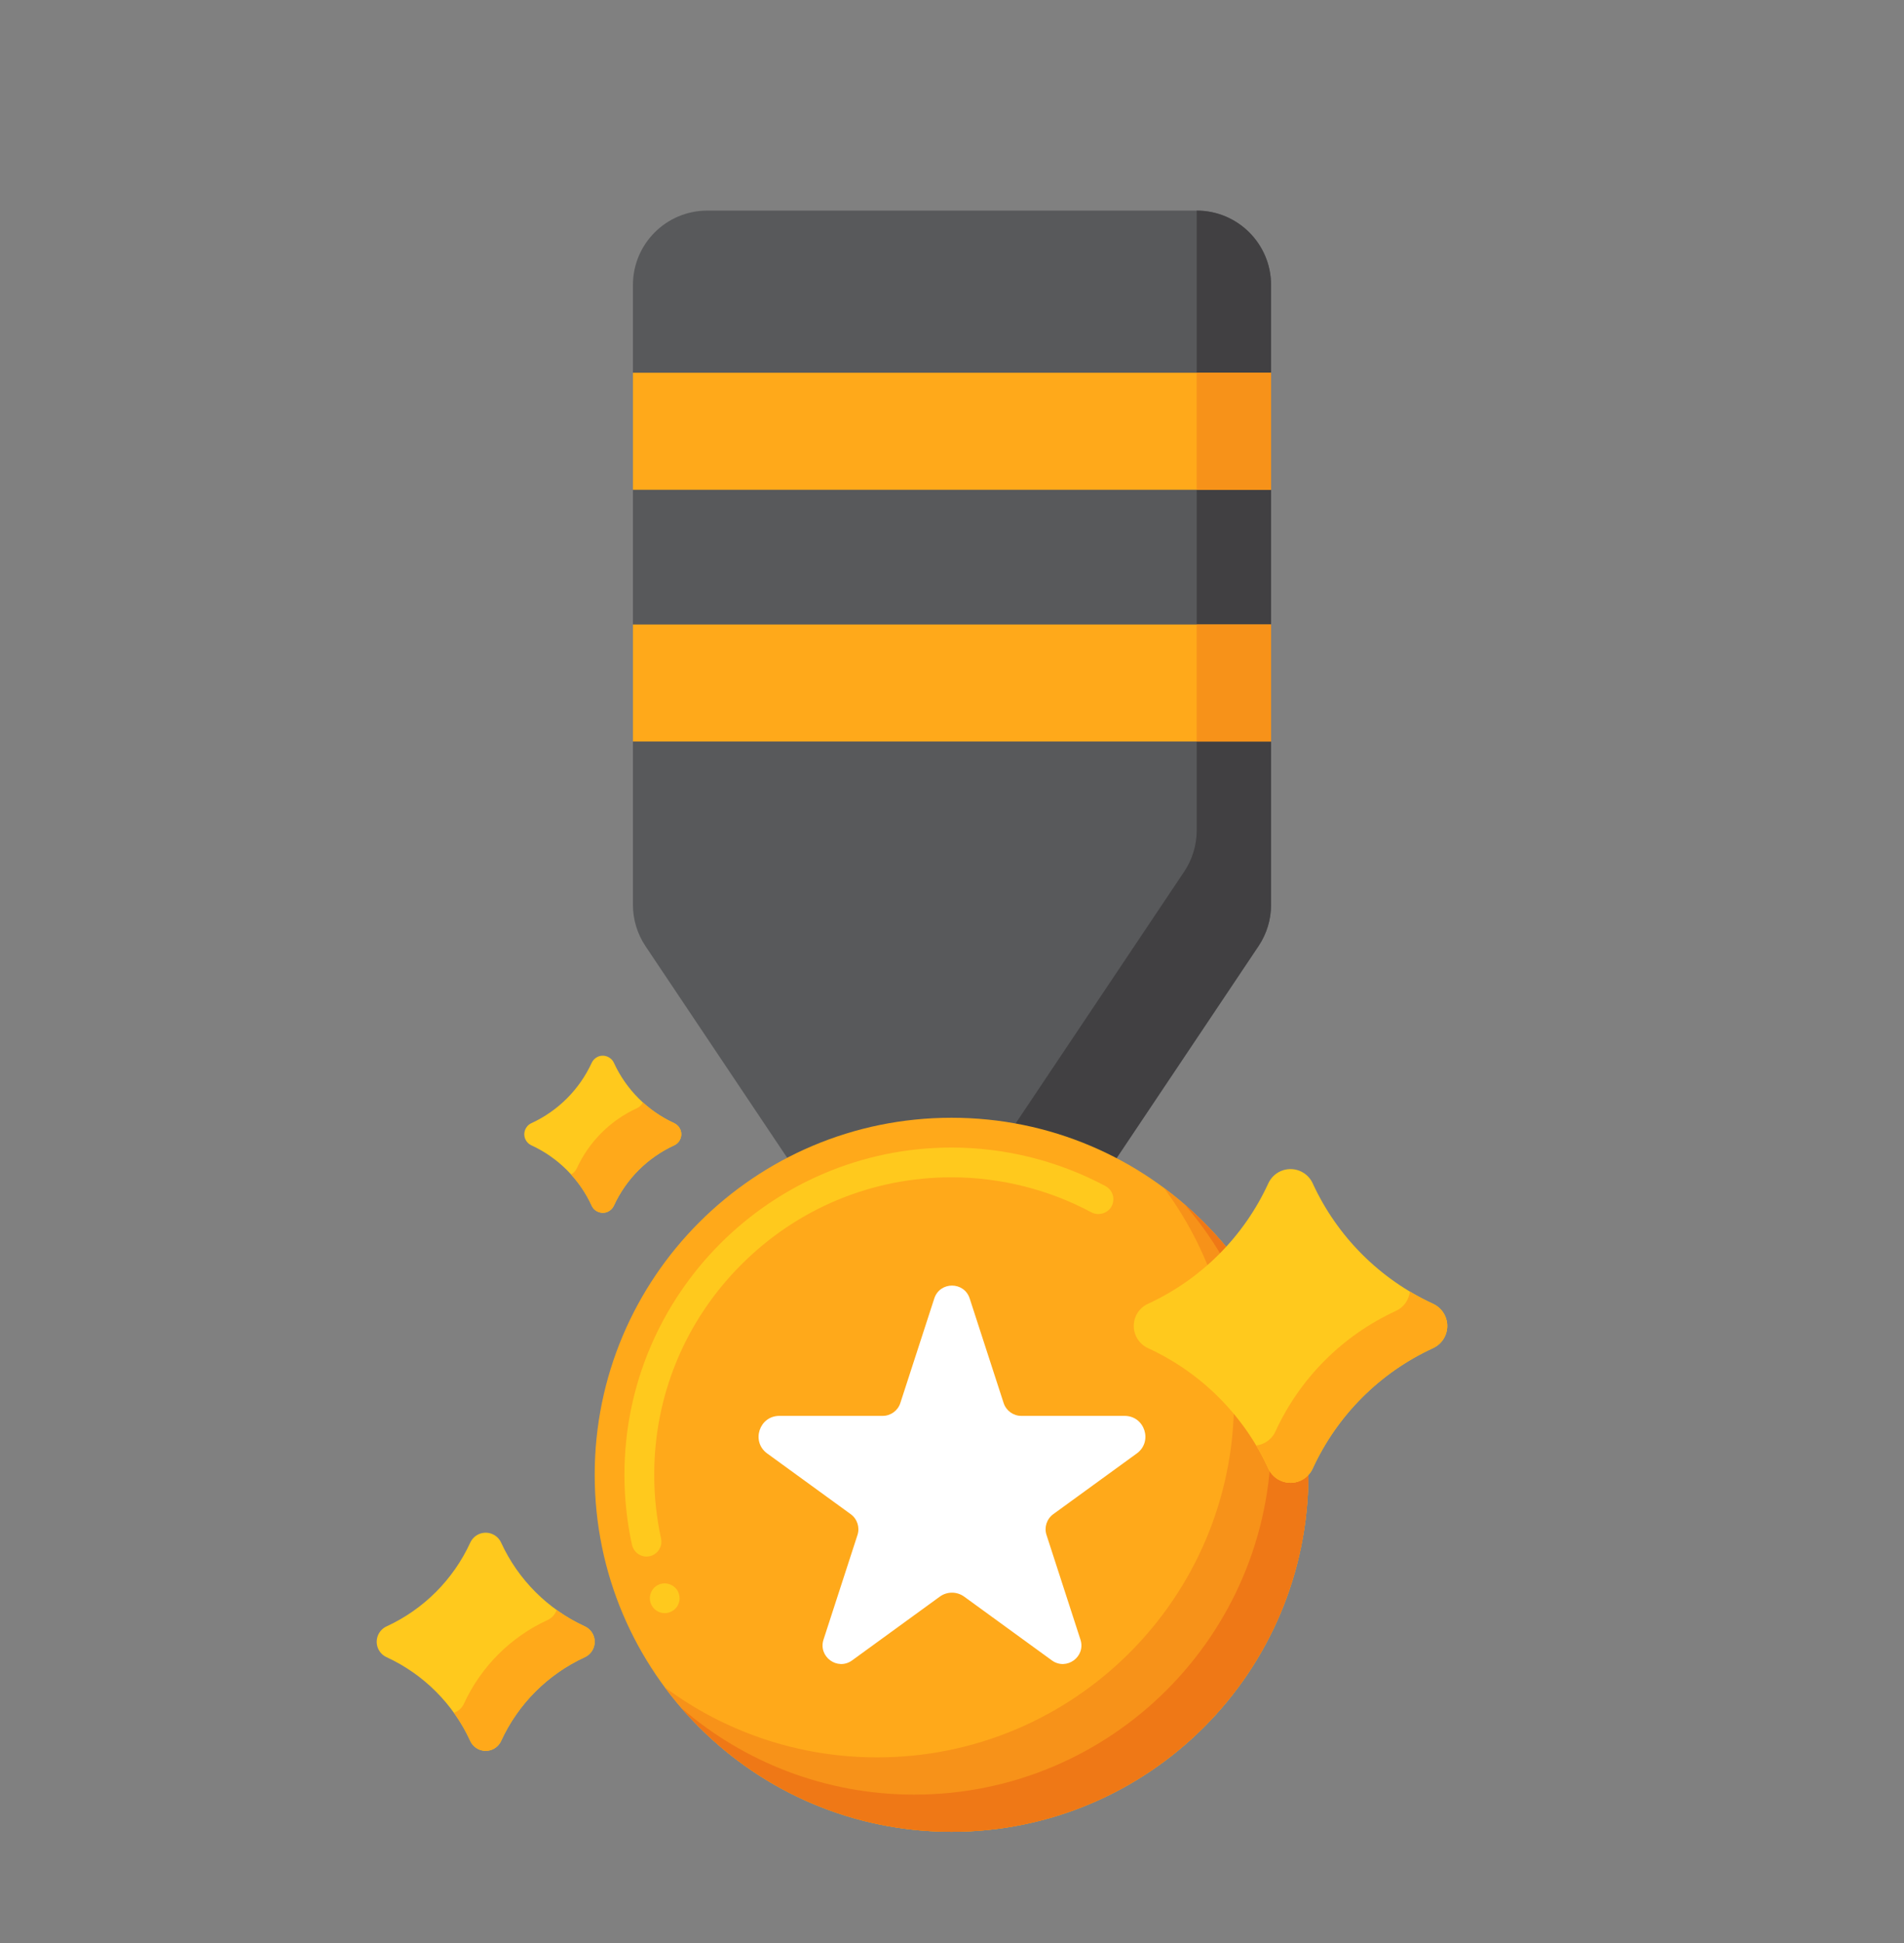
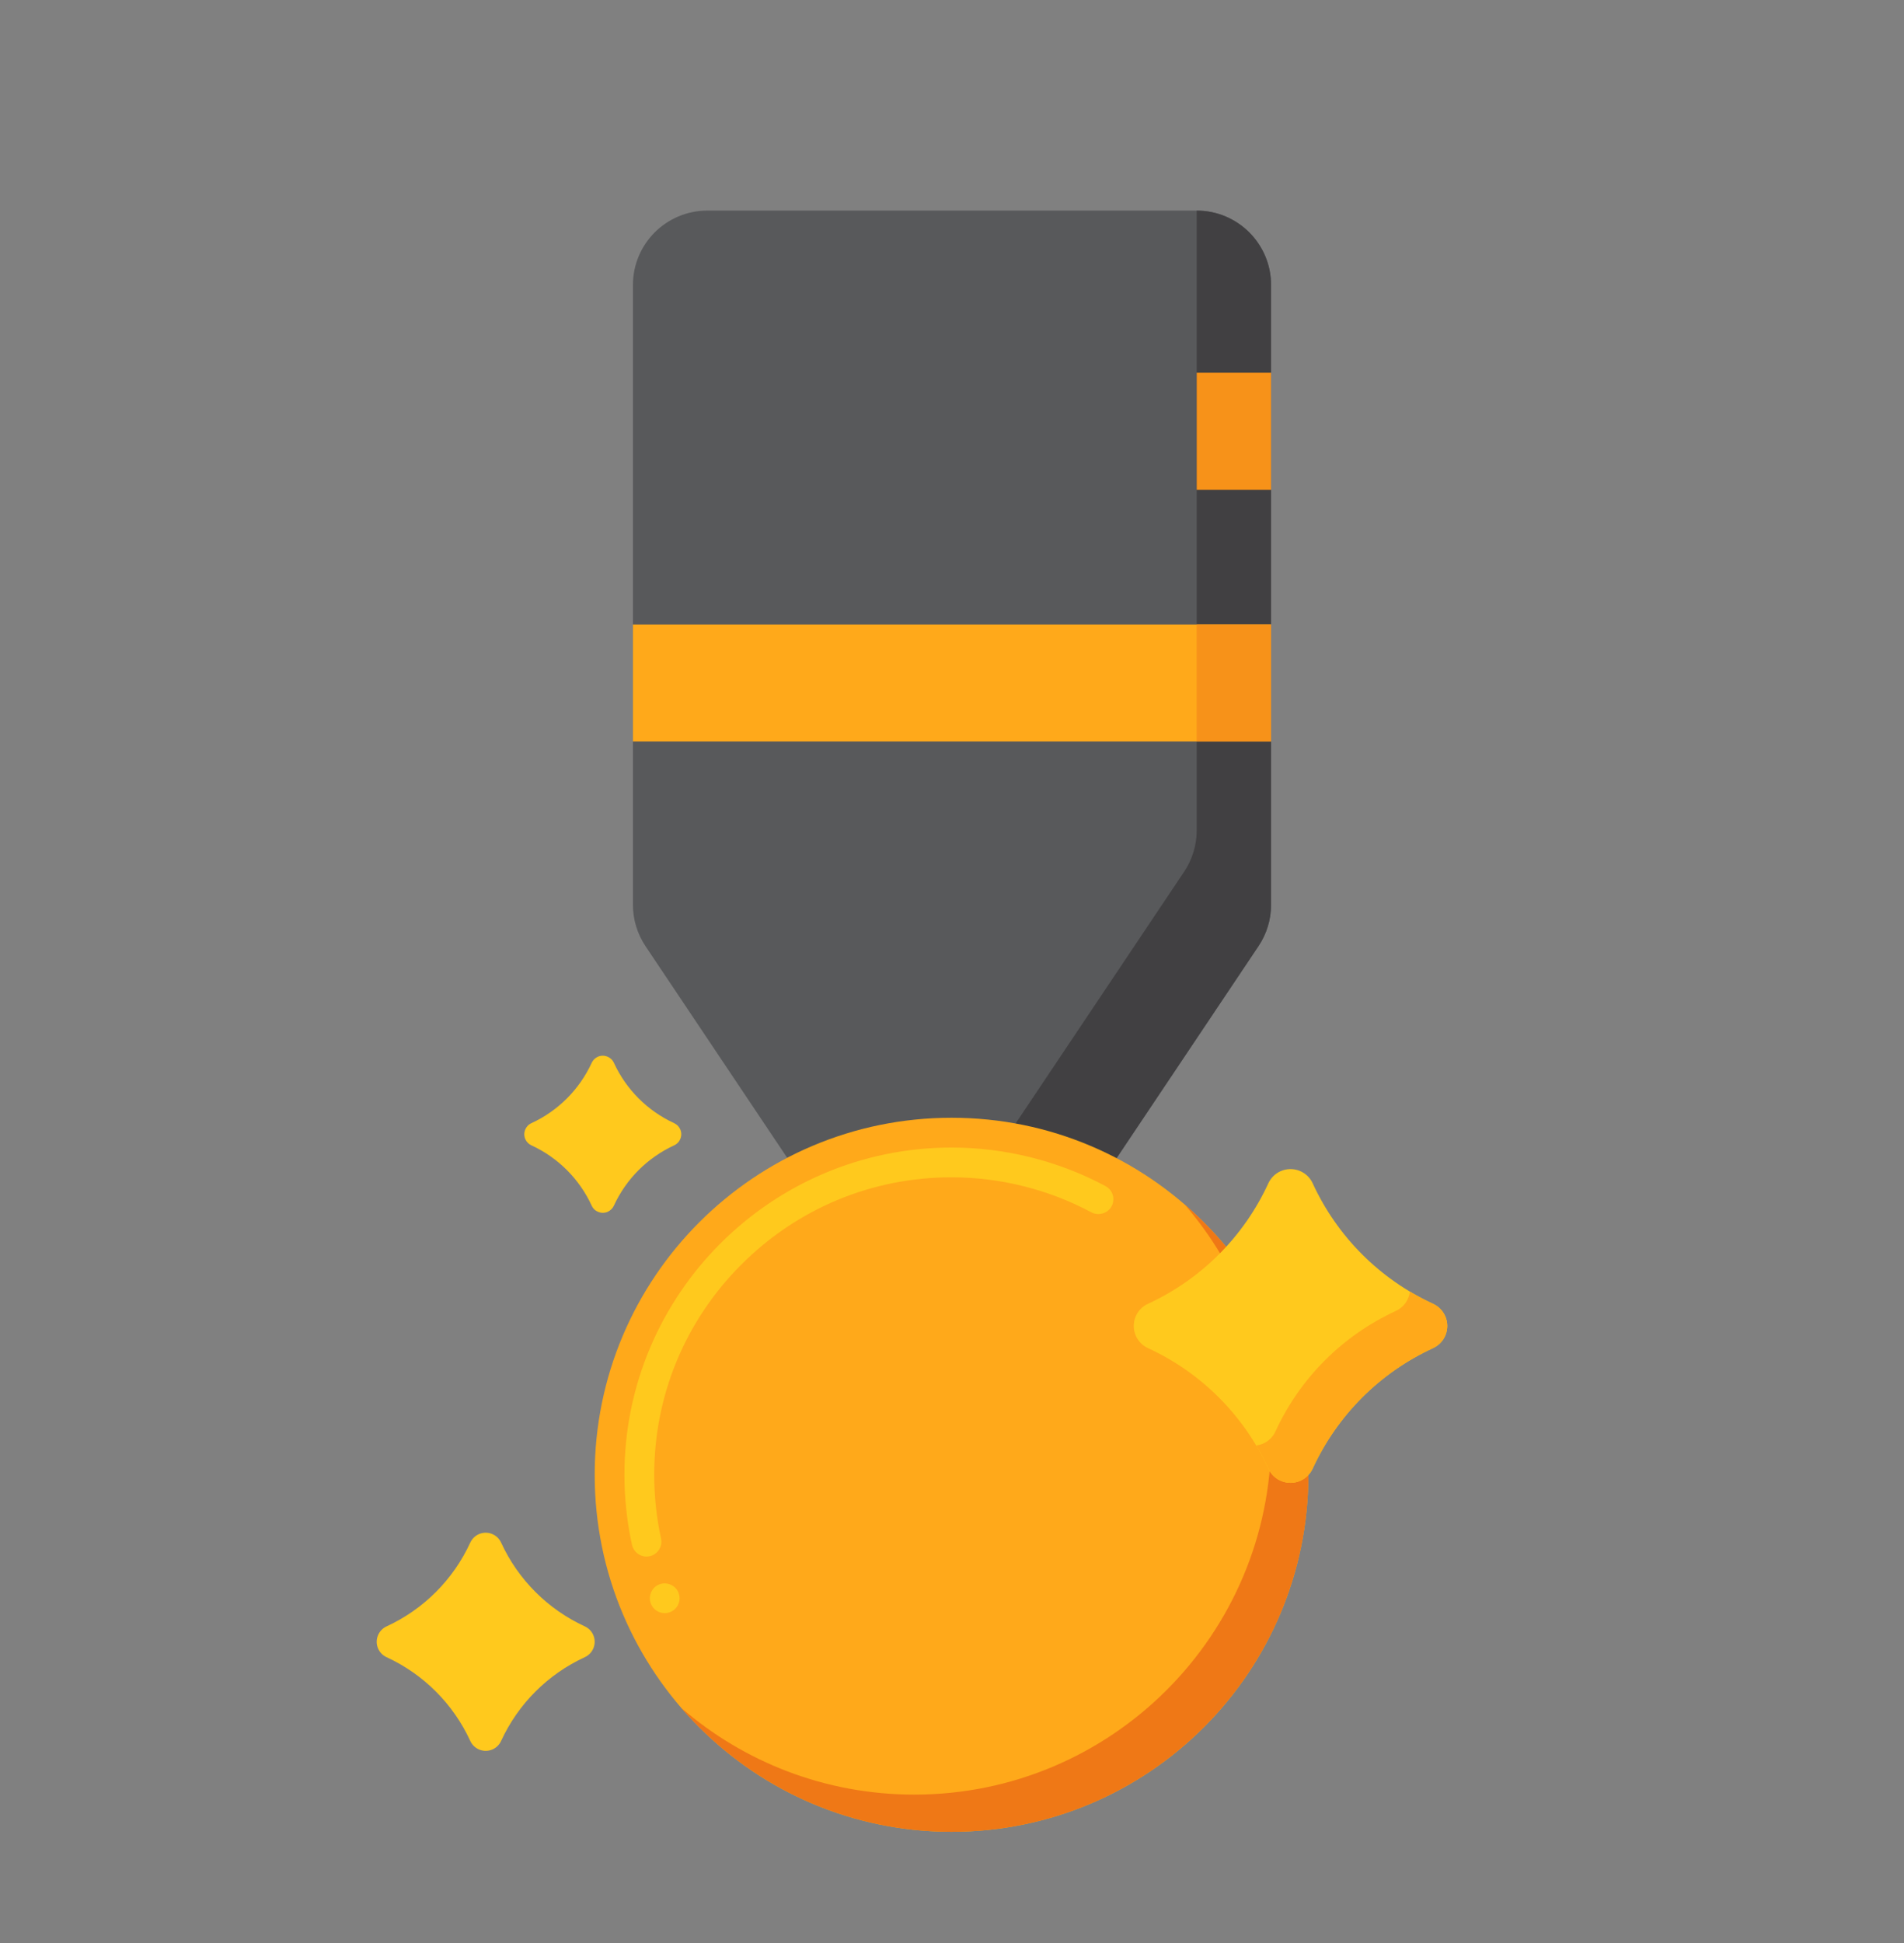
<svg xmlns="http://www.w3.org/2000/svg" width="50" height="51" viewBox="0 0 50 51" fill="none">
  <rect x="0" y="0" width="50" height="51" fill="#808080" stroke="none" />
  <path d="M33.048 24.835L25.649 35.883C25.34 36.345 24.66 36.345 24.351 35.883L16.951 24.835C16.736 24.514 16.621 24.136 16.621 23.749V7.481C16.621 6.403 17.495 5.528 18.574 5.528H31.426C32.505 5.528 33.379 6.403 33.379 7.481V23.749C33.379 24.136 33.264 24.514 33.048 24.835Z" fill="#58595B" />
  <path d="M31.426 5.528V21.796C31.426 22.183 31.311 22.561 31.095 22.882L23.696 33.93C23.585 34.095 23.427 34.201 23.256 34.248L24.351 35.883C24.66 36.345 25.34 36.345 25.649 35.883L33.048 24.835C33.264 24.514 33.379 24.136 33.379 23.749V7.481C33.379 6.403 32.504 5.528 31.426 5.528Z" fill="#414042" />
-   <path d="M33.379 9.784H16.621V12.856H33.379V9.784Z" fill="#FFA91A" />
  <path d="M33.379 9.784H31.426V12.856H33.379V9.784Z" fill="#F79219" />
-   <path d="M33.379 16.392H16.621V19.463H33.379V16.392Z" fill="#FFA91A" />
+   <path d="M33.379 16.392H16.621V19.463H33.379Z" fill="#FFA91A" />
  <path d="M33.379 16.392H31.426V19.463H33.379V16.392Z" fill="#F79219" />
  <path d="M24.988 48.081C30.163 48.081 34.358 43.886 34.358 38.71C34.358 33.535 30.163 29.339 24.988 29.339C19.812 29.339 15.617 33.535 15.617 38.71C15.617 43.886 19.812 48.081 24.988 48.081Z" fill="#FFA91A" />
  <path d="M17.457 42.342C17.301 42.342 17.16 42.25 17.098 42.107C17.098 42.107 17.098 42.107 17.098 42.105C17.012 41.908 17.104 41.678 17.301 41.592C17.496 41.508 17.732 41.603 17.814 41.795C17.814 41.797 17.814 41.797 17.814 41.797C17.855 41.893 17.857 41.998 17.818 42.096C17.781 42.191 17.707 42.268 17.611 42.309C17.562 42.33 17.51 42.342 17.457 42.342ZM16.977 40.857C16.795 40.857 16.635 40.727 16.596 40.549C16.465 39.949 16.398 39.33 16.398 38.711C16.398 33.975 20.252 30.121 24.988 30.121C26.396 30.121 27.795 30.471 29.031 31.133C29.221 31.234 29.293 31.473 29.191 31.662C29.094 31.846 28.848 31.922 28.662 31.822C27.539 31.221 26.268 30.902 24.988 30.902C22.906 30.902 20.945 31.715 19.469 33.191C17.992 34.668 17.18 36.629 17.18 38.711C17.18 39.273 17.24 39.836 17.359 40.381V40.383C17.406 40.592 17.271 40.801 17.061 40.848C17.033 40.853 17.006 40.857 16.977 40.857Z" fill="#FFC91D" />
-   <path d="M30.565 31.18C31.721 32.738 32.406 34.668 32.406 36.757C32.406 41.933 28.21 46.128 23.035 46.128C20.945 46.128 19.015 45.444 17.457 44.288C19.165 46.59 21.902 48.081 24.988 48.081C30.163 48.081 34.359 43.886 34.359 38.71C34.358 35.625 32.867 32.887 30.565 31.18Z" fill="#F79219" />
  <path d="M31.108 31.614C32.525 33.256 33.382 35.395 33.382 37.734C33.382 42.909 29.187 47.105 24.011 47.105C21.672 47.105 19.533 46.248 17.891 44.83C19.61 46.821 22.152 48.081 24.988 48.081C30.163 48.081 34.359 43.886 34.359 38.71C34.358 35.874 33.099 33.332 31.108 31.614Z" fill="#EF7816" />
-   <path d="M25.464 34.081L26.356 36.827C26.422 37.028 26.609 37.164 26.82 37.164H29.533C30.061 37.164 30.28 37.84 29.853 38.15L27.659 39.744C27.488 39.869 27.416 40.089 27.482 40.29L28.373 43.036C28.52 43.486 28.005 43.86 27.622 43.582L25.32 41.909C25.129 41.77 24.87 41.77 24.679 41.909L22.377 43.582C21.995 43.86 21.48 43.486 21.626 43.036L22.518 40.29C22.583 40.089 22.512 39.869 22.34 39.744L20.146 38.15C19.719 37.84 19.939 37.164 20.466 37.164H23.179C23.39 37.164 23.578 37.028 23.643 36.827L24.535 34.081C24.682 33.632 25.318 33.632 25.464 34.081Z" fill="white" />
  <path d="M33.305 31.064C32.663 32.459 31.544 33.578 30.149 34.221C29.827 34.367 29.684 34.746 29.83 35.068C29.894 35.209 30.008 35.323 30.149 35.387C31.544 36.029 32.663 37.148 33.305 38.543C33.45 38.865 33.829 39.01 34.151 38.865C34.295 38.801 34.409 38.686 34.474 38.543C35.116 37.148 36.235 36.029 37.63 35.387C37.952 35.241 38.095 34.862 37.949 34.54C37.885 34.398 37.771 34.285 37.63 34.221C36.235 33.578 35.116 32.459 34.474 31.064C34.329 30.742 33.95 30.598 33.628 30.742C33.484 30.806 33.37 30.921 33.305 31.064Z" fill="#FFC91D" />
  <path d="M15.537 27.9C15.215 28.598 14.655 29.158 13.957 29.48C13.795 29.553 13.724 29.743 13.797 29.904C13.829 29.975 13.886 30.032 13.957 30.064C14.655 30.386 15.215 30.946 15.537 31.644C15.609 31.806 15.799 31.878 15.961 31.806C16.032 31.773 16.09 31.716 16.122 31.644C16.443 30.946 17.004 30.386 17.702 30.064C17.864 29.991 17.935 29.801 17.862 29.64C17.83 29.569 17.773 29.512 17.702 29.48C17.004 29.158 16.444 28.598 16.122 27.899C16.049 27.738 15.86 27.666 15.698 27.738C15.627 27.77 15.569 27.828 15.537 27.9Z" fill="#FFC91D" />
-   <path d="M17.862 29.64C17.83 29.569 17.773 29.512 17.703 29.48C17.4 29.341 17.124 29.157 16.882 28.936C16.85 29.001 16.797 29.056 16.726 29.088C16.027 29.409 15.467 29.97 15.146 30.668C15.115 30.736 15.061 30.792 14.994 30.825C15.214 31.067 15.398 31.343 15.537 31.645C15.609 31.806 15.799 31.878 15.96 31.806C16.032 31.774 16.09 31.716 16.122 31.645C16.443 30.946 17.004 30.386 17.702 30.064C17.864 29.991 17.935 29.801 17.862 29.64Z" fill="#FFA91A" />
  <path d="M12.348 40.494C11.901 41.464 11.123 42.242 10.154 42.688C9.93 42.79 9.831 43.054 9.932 43.278C9.977 43.376 10.056 43.455 10.154 43.499C11.123 43.946 11.902 44.724 12.348 45.693C12.449 45.918 12.712 46.018 12.937 45.918C13.036 45.873 13.116 45.793 13.161 45.693C13.607 44.724 14.385 43.946 15.355 43.499C15.579 43.398 15.678 43.134 15.577 42.91C15.533 42.812 15.454 42.733 15.355 42.688C14.386 42.242 13.607 41.464 13.161 40.494C13.06 40.27 12.797 40.169 12.572 40.27C12.473 40.315 12.393 40.395 12.348 40.494Z" fill="#FFC91D" />
-   <path d="M15.577 42.91C15.533 42.812 15.454 42.733 15.355 42.688C15.095 42.568 14.847 42.424 14.617 42.259C14.579 42.372 14.496 42.47 14.379 42.523C13.409 42.969 12.631 43.747 12.184 44.717C12.14 44.816 12.06 44.896 11.96 44.941C11.947 44.947 11.933 44.952 11.92 44.957C12.085 45.187 12.229 45.433 12.348 45.694C12.449 45.918 12.712 46.018 12.937 45.918C13.036 45.873 13.116 45.793 13.161 45.694C13.607 44.724 14.386 43.946 15.355 43.5C15.579 43.398 15.678 43.134 15.577 42.91Z" fill="#FFA91A" />
  <path d="M37.949 34.54C37.885 34.398 37.771 34.285 37.63 34.221C37.422 34.125 37.22 34.019 37.025 33.902C37 34.118 36.865 34.315 36.653 34.411C35.259 35.053 34.139 36.172 33.497 37.566C33.433 37.71 33.318 37.824 33.175 37.889C33.114 37.916 33.051 37.933 32.988 37.94C33.104 38.135 33.21 38.336 33.305 38.543C33.45 38.866 33.829 39.01 34.151 38.865C34.295 38.801 34.41 38.686 34.474 38.543C35.116 37.148 36.235 36.029 37.63 35.387C37.952 35.242 38.095 34.862 37.949 34.54Z" fill="#FFA91A" />
</svg>